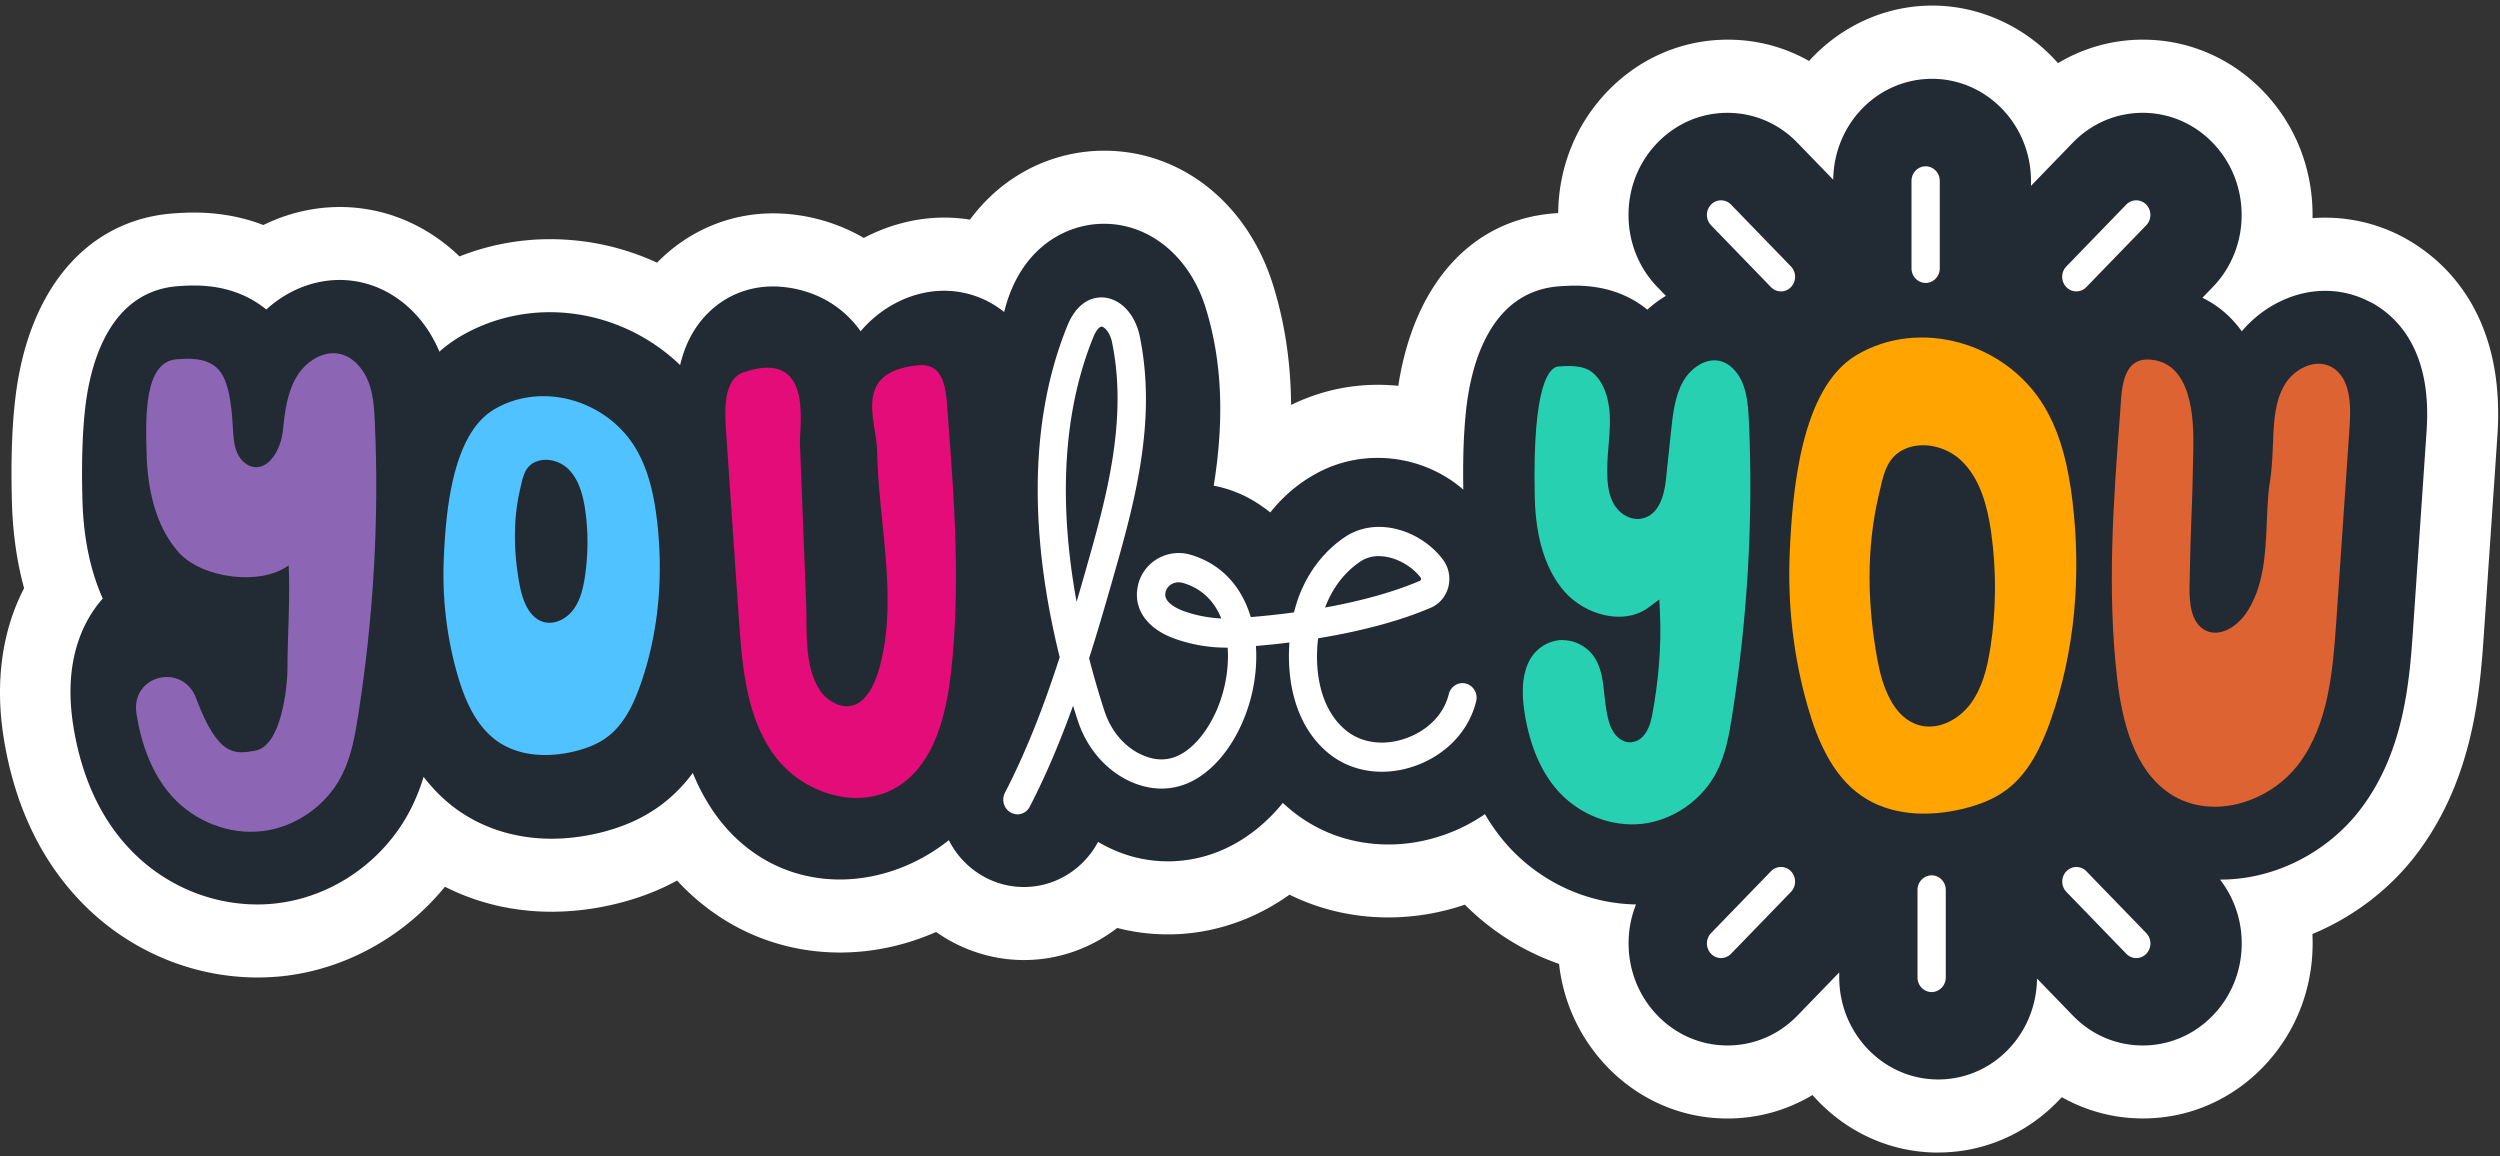
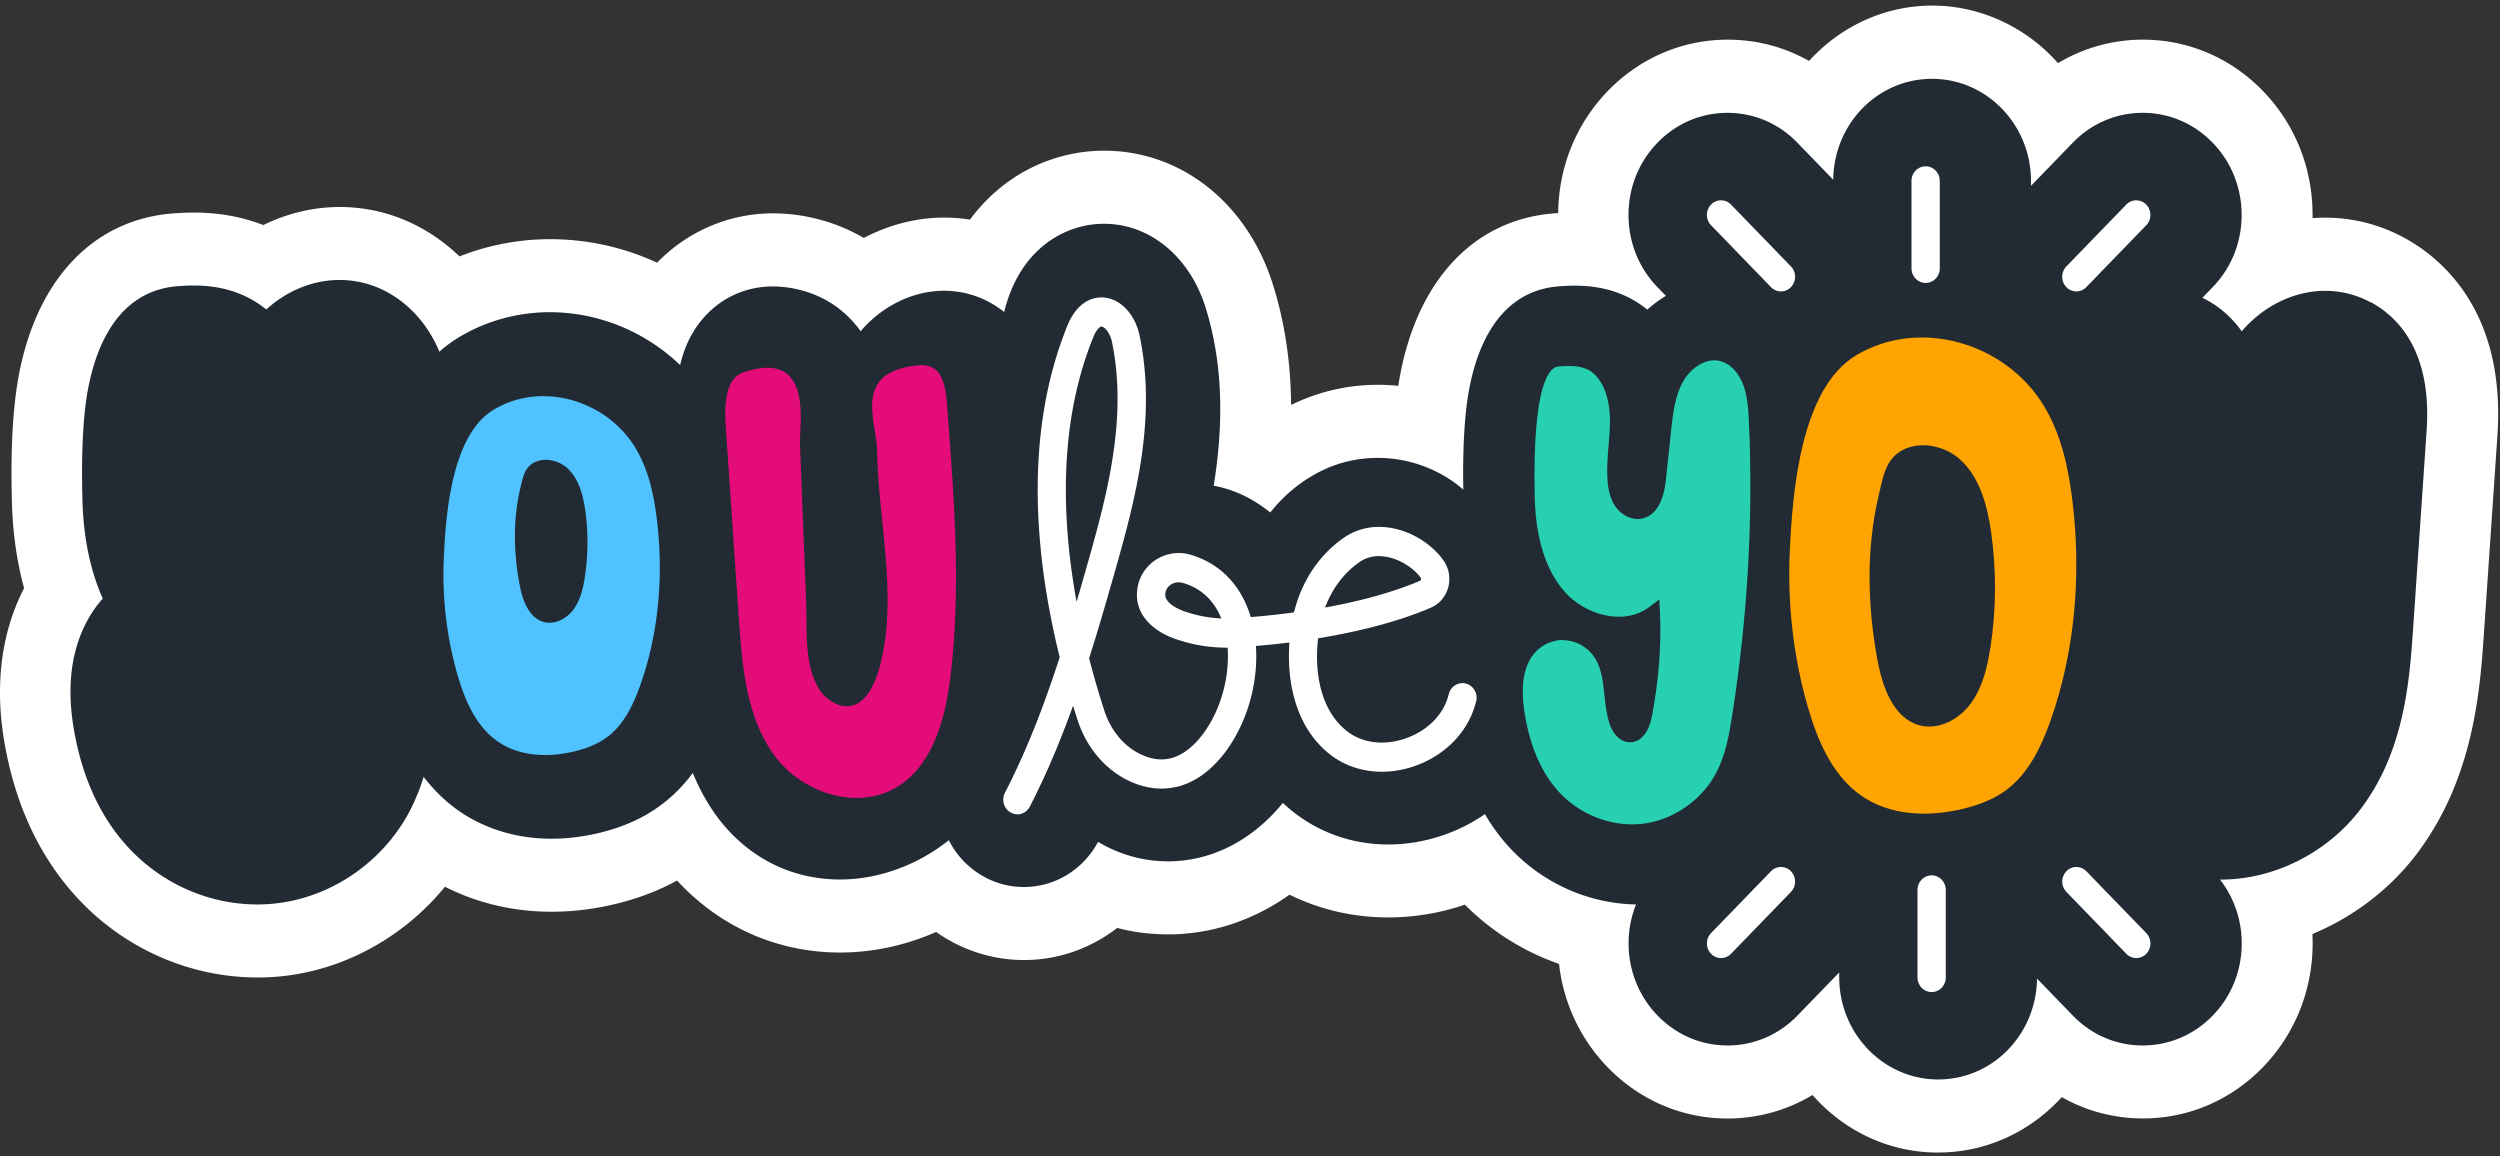
<svg xmlns="http://www.w3.org/2000/svg" width="294" height="136" fill="none">
  <rect width="100%" height="100%" fill="#333333" stroke="none" />
  <path fill="#fff" d="M227.918 135.542c-5.85 0-11.119-2.608-14.767-6.769a19.369 19.369 0 0 1-9.996 2.762c-5.326 0-10.337-2.144-14.101-6.031a20.706 20.706 0 0 1-5.709-12.148 29.183 29.183 0 0 1-11.077-6.967 27.942 27.942 0 0 1-8.991 1.501c-4.121 0-8.068-.918-11.633-2.676-3.881 2.762-8.31 4.367-12.955 4.633-.465.025-.897.034-1.329.034-2.045 0-4.039-.249-5.975-.755-3.116 2.411-6.947 3.775-10.969 3.775-3 0-5.974-.772-8.617-2.231a18.744 18.744 0 0 1-1.712-1.072c-3.598 1.587-7.453 2.419-11.309 2.419-5.094 0-9.996-1.458-14.176-4.221a26.797 26.797 0 0 1-4.978-4.247c-2.218 1.219-4.661 2.145-7.378 2.789a32.164 32.164 0 0 1-7.371.883c-4.487 0-8.758-1.012-12.548-2.942-4.686 5.748-11.492 9.617-18.804 10.484-1.072.128-2.16.188-3.233.188-8.11 0-15.93-3.509-21.447-9.634-4.379-4.848-7.204-11.076-8.4-18.49C-.614 80.29.233 74.183 2.834 69.172c-.872-3.191-1.354-6.649-1.437-10.33-.05-2.161-.166-7.232.415-12.07 1.52-12.793 8.443-20.892 18.514-21.672.93-.069 1.728-.103 2.51-.103 2.883 0 5.625.497 8.135 1.467 2.825-1.39 5.9-2.12 9.007-2.12 1.596 0 3.183.198 4.729.576 3.49.866 6.697 2.694 9.331 5.233a28.984 28.984 0 0 1 10.645-2.025c4.395 0 8.667.953 12.589 2.763 3.556-3.655 8.4-5.8 13.636-5.8.565 0 1.138.026 1.703.069 2.186.18 5.56.824 8.966 2.823 2.95-1.545 6.199-2.394 9.448-2.394 1.022 0 2.036.077 3.042.24 2.518-3.397 5.9-5.894 9.863-7.172a19.246 19.246 0 0 1 5.925-.935c9.082 0 16.885 6.211 19.868 15.829 1.371 4.418 2.069 9.077 2.111 14.07l.382-.18a23.05 23.05 0 0 1 9.814-2.188c.806 0 1.612.043 2.41.12 1.844-11.994 8.625-19.535 18.322-20.282.166-.008.324-.026.482-.034.05-5.43 2.119-10.519 5.842-14.362 3.764-3.887 8.775-6.031 14.101-6.031 3.399 0 6.665.866 9.556 2.505 3.648-4.007 8.808-6.512 14.509-6.512 5.7 0 11.118 2.608 14.766 6.77a19.375 19.375 0 0 1 9.996-2.763c5.327 0 10.338 2.144 14.102 6.03 3.772 3.887 5.841 9.06 5.841 14.56v.404a17.65 17.65 0 0 1 1.505-.06c3.249 0 6.464.823 9.315 2.384 4.495 2.463 11.899 8.769 10.918 23.25l-1.578 23.14c-.466 6.769-1.164 16.995-7.778 25.875-3.183 4.264-7.545 7.576-12.398 9.592.017.369.025.729.025 1.098 0 5.5-2.078 10.673-5.842 14.559-3.764 3.887-8.775 6.032-14.101 6.032-3.399 0-6.665-.867-9.556-2.505-3.648 4.006-8.808 6.511-14.509 6.511l-.041.009Z" />
  <path fill="#222A33" d="M278.839 35.583a11.24 11.24 0 0 0-5.409-1.381c-3.665 0-7.313 1.818-9.797 4.761-1.388-1.939-3.033-3.166-4.629-3.946l1.205-1.244c2.202-2.265 3.407-5.285 3.407-8.494 0-3.209-1.213-6.229-3.407-8.494-2.193-2.265-5.118-3.517-8.226-3.517-3.108 0-6.033 1.252-8.227 3.517l-4.911 5.07v-.574c0-6.623-5.218-12.011-11.633-12.011-6.415 0-11.55 5.31-11.625 11.865l-4.213-4.35c-2.194-2.273-5.119-3.517-8.227-3.517-3.107 0-6.032 1.252-8.226 3.517-2.202 2.265-3.407 5.285-3.407 8.494 0 3.209 1.213 6.229 3.407 8.494l.989 1.02a13.882 13.882 0 0 0-2.186 1.622c-2.285-1.87-5.143-2.823-8.492-2.823-.582 0-1.18.026-1.895.078-8.077.617-10.279 9.137-10.877 14.156-.424 3.577-.416 7.455-.374 9.755a14.755 14.755 0 0 0-1.836-1.365 15.511 15.511 0 0 0-8.26-2.367c-2.211 0-4.404.489-6.349 1.407-2.426 1.15-4.528 2.84-6.257 5.01a17.443 17.443 0 0 0-1.761-1.244 14.404 14.404 0 0 0-4.887-1.905c1.089-6.82 1.222-13.933-.955-20.934-1.861-5.988-6.548-9.866-11.949-9.866-1.164 0-2.327.18-3.441.55-2.285.737-6.381 2.925-8.151 9.248l-.15.575a12.33 12.33 0 0 0-1.67-1.116 11.246 11.246 0 0 0-5.41-1.381c-3.664 0-7.312 1.819-9.797 4.762-2.916-4.076-7.005-5.028-9.306-5.225-.35-.035-.69-.043-1.014-.043-4.645 0-8.6 2.814-10.329 7.335a16.058 16.058 0 0 0-.582 1.905c-4.08-3.912-9.58-6.212-15.323-6.212-3.739 0-7.395.996-10.553 2.866a15.79 15.79 0 0 0-2.434 1.776c-1.696-4.101-5.011-7.121-8.925-8.09a11.799 11.799 0 0 0-2.792-.344c-3.158 0-6.224 1.27-8.642 3.475-2.285-1.87-5.144-2.823-8.5-2.823-.582 0-1.18.026-1.895.078-8.077.617-10.28 9.137-10.878 14.156-.498 4.212-.398 8.845-.349 10.827.1 4.47.898 8.4 2.393 11.754-.09.103-.182.214-.274.317-2.119 2.548-4.395 7.172-3.182 14.705.922 5.731 3.033 10.459 6.282 14.053 3.955 4.385 9.556 6.898 15.364 6.898.765 0 1.537-.043 2.285-.137 6.648-.789 12.69-5.045 15.764-11.119a23.82 23.82 0 0 0 1.495-3.75c1.08 1.408 2.402 2.763 4.03 3.922 3.108 2.196 6.914 3.354 11.02 3.354 1.794 0 3.647-.223 5.508-.66 2.95-.704 5.402-1.81 7.487-3.398a17.77 17.77 0 0 0 3.607-3.68c1.446 3.526 3.772 7.146 7.603 9.669 2.842 1.878 6.19 2.865 9.697 2.865 4.579 0 9.158-1.707 12.814-4.624a10.06 10.06 0 0 0 4.121 4.29 9.735 9.735 0 0 0 4.704 1.218c3.639 0 6.971-2.034 8.725-5.31 2.509 1.492 5.293 2.29 8.226 2.29.291 0 .574 0 .881-.026 4.836-.266 9.265-2.728 12.622-6.846.358.334.723.652 1.105.96 3.191 2.566 7.105 3.93 11.31 3.93 2.243 0 4.487-.395 6.672-1.175a20.222 20.222 0 0 0 4.679-2.394 22.636 22.636 0 0 0 2.7 3.723c3.889 4.307 9.365 6.804 15.066 6.898a12.266 12.266 0 0 0-.873 4.573c0 3.209 1.213 6.229 3.407 8.494 2.194 2.265 5.119 3.517 8.227 3.517 3.107 0 6.032-1.252 8.226-3.517l4.911-5.071v.575c0 6.623 5.219 12.011 11.634 12.011s11.55-5.31 11.625-11.865l4.213 4.35c2.193 2.273 5.118 3.517 8.226 3.517 3.108 0 6.033-1.252 8.227-3.517 2.202-2.265 3.407-5.285 3.407-8.494a12.18 12.18 0 0 0-2.551-7.498h.124c6.307 0 12.639-3.226 16.52-8.434 5.093-6.82 5.659-15.151 6.074-21.234l1.579-23.139c.623-9.154-3.208-13.255-6.523-15.074l-.009.026Z" />
-   <path fill="#8D65B5" d="M17.237 53.214c.091 4.195 1.005 8.596 3.739 11.702s9.664 4.015 12.971 1.57c.191 3.904-.141 8.314-.141 12.217 0 1.785-.64 9.06-3.822 9.584-2.269.368-4.297.857-6.914-6.16-1.587-4.256-7.72-2.729-7.022 1.776 0 .042.017.085.017.128.565 3.518 1.811 7.01 4.163 9.618 2.676 2.96 6.73 4.555 10.628 4.092 3.897-.463 7.529-2.986 9.348-6.572 1.097-2.17 1.546-4.624 1.92-7.043 1.786-11.403 2.484-22.993 1.953-34.524-.075-1.613-.175-3.252-.765-4.745-.59-1.492-1.745-2.84-3.257-3.217-2.044-.506-4.18.91-5.244 2.78-1.072 1.87-1.32 4.11-1.553 6.271-.2 1.862-1.247 3.921-2.776 4.221-.88.172-1.795-.368-2.302-1.14-.507-.773-.673-1.725-.74-2.652-.149-2.299-.274-6.426-1.977-7.901-1.271-1.107-3.033-1.098-4.687-.97-3.847.292-3.64 6.795-3.54 10.99v-.025Z" />
  <path fill="#4FC2FF" d="M77.255 61.133c-.357-2.96-1.005-5.946-2.534-8.469-3.399-5.619-11.01-7.841-16.62-4.512-4.968 2.942-5.675 12.208-5.907 17.459a42.896 42.896 0 0 0 1.595 13.71c.864 3.003 2.185 6.074 4.695 7.841 2.568 1.81 5.958 1.94 8.991 1.219 1.413-.335 2.809-.85 3.972-1.733 1.928-1.459 3.05-3.792 3.864-6.109 2.177-6.168 2.725-12.886 1.944-19.407Zm-8.475 6.726c-.208 1.355-.54 2.745-1.355 3.835-.814 1.09-2.21 1.81-3.498 1.45-1.745-.498-2.493-2.6-2.834-4.436-.681-3.69-.78-7.558.083-11.23.3-1.253.474-2.488 1.646-3.089 1.263-.643 2.941-.24 3.947.712 1.304 1.236 1.803 3.132 2.06 4.942.366 2.59.341 5.233-.05 7.816Z" />
  <path fill="#E30C79" d="M111.831 79.132c-.573 5.01-1.936 10.519-6.049 13.239-4.637 3.062-11.301 1.046-14.658-3.458-3.332-4.461-3.84-10.45-4.23-16.07l-1.529-22.392c-.166-2.47-.216-5.894 2.07-6.666 8.3-2.831 6.555 6.186 6.639 8.357l.722 18.548c.142 3.57-.29 7.645 1.68 10.57 1.054 1.562 5.226 4.316 7.104-3.32 1.977-8.056-.291-16.61-.432-24.915-.058-3.552-3-9.326 4.877-10.072 3.382-.326 3.266 3.698 3.466 6.254.772 9.961 1.47 19.973.34 29.934v-.009Z" />
  <path fill="#28D0B2" d="M179.654 58.456c.092 4.195 1.006 8.597 3.74 11.702 2.734 3.106 7.686 4.385 10.985 1.94.191 3.903-.191 8.133-.931 11.968-.199 1.055-.714 2.342-1.753 2.35-.897 0-1.471-.986-1.72-1.878-.673-2.48-.332-5.294-1.629-7.499-.872-1.475-2.443-2.48-4.113-2.617-1.67-.137-3.382.592-4.471 1.897-1.703 2.041-1.72 5.053-1.288 7.704.566 3.517 1.812 7.01 4.164 9.617 2.675 2.96 6.73 4.556 10.628 4.093 3.897-.464 7.528-2.986 9.348-6.572 1.097-2.17 1.545-4.624 1.919-7.044 1.787-11.402 2.485-22.993 1.953-34.524-.075-1.612-.174-3.251-.764-4.744-.59-1.493-1.745-2.84-3.258-3.217-2.044-.506-4.179.91-5.243 2.78-1.072 1.87-1.321 4.11-1.554 6.271l-.59 5.594c-.166 1.596-.656 3.578-2.185 3.87-.881.17-1.795-.37-2.302-1.142-.507-.772-.673-1.724-.74-2.65-.149-2.3.299-4.59.291-6.89 0-2.3-.565-4.779-2.268-6.255-1.272-1.106-3.033-1.098-4.687-.97-3.847.293-3.64 12.038-3.54 16.233l.008-.017Z" />
  <path fill="#222A33" d="M191.946 98.66c-3.673 0-7.371-1.63-9.905-4.445-2.227-2.47-3.698-5.851-4.38-10.055-.59-3.68-.099-6.512 1.48-8.408 1.263-1.518 3.24-2.36 5.168-2.196 1.928.163 3.748 1.321 4.753 3.028.898 1.528 1.089 3.252 1.272 4.916.108.987.207 1.914.448 2.797.166.627.532 1.253.906 1.253.432 0 .789-.84.947-1.665.665-3.474.997-7.095.956-10.346-3.69 1.715-8.293.051-10.819-2.814-2.501-2.84-3.839-6.967-3.956-12.26-.174-7.8.158-16.79 4.313-17.108 1.878-.146 3.814-.103 5.285 1.175 2.111 1.828 2.559 4.77 2.568 6.916 0 1.03-.083 2.05-.166 3.045-.109 1.313-.208 2.548-.133 3.792.066 1.004.249 1.708.59 2.223.365.557.963.875 1.454.78.997-.197 1.379-1.801 1.512-3.123l.59-5.593c.224-2.137.482-4.548 1.662-6.615 1.138-1.982 3.548-3.827 6.157-3.183 1.646.403 3.083 1.801 3.839 3.723.624 1.587.748 3.278.823 5.028.524 11.385-.141 23.061-1.961 34.704-.399 2.556-.856 5.036-2.003 7.31-1.944 3.834-5.775 6.528-9.988 7.026-.473.06-.955.086-1.429.086l.017.008Zm-8.119-23.406c-1.296 0-2.584.601-3.423 1.614-1.239 1.492-1.612 3.852-1.106 7.009.624 3.87 1.953 6.958 3.956 9.171 2.509 2.789 6.323 4.247 9.93 3.827 3.623-.43 7.038-2.832 8.708-6.117 1.039-2.042 1.463-4.376 1.837-6.787 1.803-11.53 2.459-23.087 1.944-34.352-.075-1.656-.183-3.131-.706-4.461-.557-1.416-1.554-2.428-2.684-2.703-1.72-.42-3.482.875-4.338 2.385-.997 1.742-1.23 3.964-1.437 5.929l-.59 5.594c-.291 2.754-1.255 4.306-2.859 4.624-1.138.223-2.401-.378-3.141-1.502-.673-1.02-.823-2.247-.881-3.07-.091-1.374.025-2.738.133-4.05.075-.953.158-1.94.158-2.892 0-1.458-.266-4.118-1.978-5.602-.955-.832-2.326-.91-4.088-.772-.939.068-3.083 1.716-2.775 15.357.108 4.864 1.296 8.614 3.523 11.145 2.352 2.668 6.889 4.04 9.888 1.819l1.239-.919.074 1.57c.183 3.733-.149 8.057-.947 12.175-.374 1.922-1.305 3.028-2.559 3.046h-.017c-1.13 0-2.086-.961-2.509-2.506-.275-1.012-.391-2.059-.499-3.063-.166-1.552-.332-3.01-1.039-4.212-.731-1.244-2.061-2.093-3.473-2.214-.117-.008-.233-.017-.349-.017l.008-.026Z" />
  <path fill="#FFA400" d="M243.731 58.987c-.473-3.92-1.329-7.893-3.357-11.239-4.512-7.455-14.608-10.406-22.053-5.988-6.59 3.912-7.537 16.198-7.845 23.164-.274 6.135.424 12.312 2.119 18.197 1.147 3.99 2.9 8.057 6.233 10.407 3.406 2.411 7.902 2.566 11.924 1.613 1.87-.446 3.723-1.124 5.268-2.299 2.56-1.939 4.039-5.028 5.127-8.108 2.892-8.184 3.615-17.107 2.584-25.746Zm-9.664 17.168c-.357 2.35-.939 4.745-2.343 6.623-1.404 1.88-3.822 3.132-6.041 2.506-3.016-.858-4.313-4.488-4.894-7.662-1.18-6.374-1.347-13.05.149-19.39.507-2.161.815-4.29 2.85-5.327 2.178-1.116 5.078-.42 6.823 1.227 2.26 2.127 3.116 5.405 3.556 8.528.623 4.47.59 9.034-.091 13.495h-.009Z" />
-   <path fill="#DD6333" d="M248.965 79.681c.59 5.182 1.994 10.87 6.257 13.676 4.795 3.166 11.675 1.081 15.149-3.569 3.44-4.616 3.971-10.793 4.37-16.601l1.579-23.139c.175-2.557.058-5.688-2.135-6.89-1.92-1.055-4.404.207-5.535 2.128-1.121 1.914-1.246 4.264-1.329 6.504-.249 6.391-.499 3.26-.748 9.651-.141 3.69-.357 7.602-2.401 10.63-1.089 1.613-3.142 2.943-4.837 2.05-1.687-.883-1.878-3.242-1.844-5.19.149-8.58.299-7.652.448-16.232.067-3.672-.232-10.004-5.044-10.407-3.498-.291-3.382 3.827-3.581 6.46-.798 10.296-1.521 20.634-.349 30.938v-.009Z" />
  <path fill="#fff" d="M119.644 95.76c-.266 0-.532-.07-.781-.207-.806-.446-1.114-1.484-.682-2.325 2.634-5.104 4.662-10.45 6.44-15.94-2.9-11.703-4.288-26.193.898-38.977 1.321-3.251 3.473-3.406 4.337-3.32 1.978.189 3.648 2.008 4.172 4.521 2.094 10.124-.707 19.956-3.183 28.639-.872 3.045-1.77 6.151-2.767 9.257.565 2.196 1.18 4.28 1.811 6.22.748 2.29 2.294 4.144 4.247 5.07 1.479.704 2.842.798 4.154.275 1.895-.755 3.723-2.883 4.895-5.705.947-2.291 1.346-4.814 1.188-7.104a18.244 18.244 0 0 1-6.116-1.013c-3.199-1.115-4.886-3.328-4.504-5.91a4.847 4.847 0 0 1 2.144-3.39 4.952 4.952 0 0 1 4.163-.6c2.9.866 5.119 2.822 6.407 5.654.241.531.449 1.08.623 1.664a99.826 99.826 0 0 0 5.086-.55c.897-3.697 3-6.828 5.933-8.827 3.831-2.608 9.082-.747 11.592 2.634.681.918.905 2.084.623 3.208-.291 1.107-1.039 2-2.069 2.437-3.548 1.527-8.085 2.745-13.246 3.595-.448 3.826.2 8.347 3.333 10.87 1.828 1.467 4.453 1.801 7.029.875 2.576-.918 4.446-2.857 5.003-5.174.224-.918 1.122-1.475 2.011-1.252.889.231 1.437 1.158 1.213 2.076-.831 3.449-3.498 6.289-7.138 7.593-3.64 1.304-7.437.772-10.154-1.416-3.956-3.183-5.003-8.476-4.67-13.083-1.28.163-2.601.3-3.939.411.191 2.823-.291 5.869-1.454 8.666-1.538 3.706-4.006 6.46-6.756 7.55-2.136.849-4.462.72-6.739-.36-2.784-1.33-4.969-3.913-6.008-7.096-.183-.566-.366-1.15-.548-1.733-1.455 4.05-3.116 8.047-5.086 11.865-.299.584-.872.91-1.471.91l.009-.009Zm18.979-27.283c-.333 0-.657.094-.931.274-.249.163-.573.48-.648 1.021-.175 1.184 1.703 1.939 2.285 2.136 1.38.48 2.834.755 4.296.824-.05-.12-.1-.24-.149-.352-.89-1.939-2.344-3.226-4.33-3.818a1.826 1.826 0 0 0-.515-.077l-.008-.008Zm23.549-3.08c-.781 0-1.545.197-2.227.66-1.853 1.261-3.282 3.14-4.113 5.388 4.329-.78 8.135-1.853 11.143-3.14.025-.009.1-.043.133-.154a.255.255 0 0 0-.05-.232c-.98-1.321-2.975-2.514-4.894-2.514l.008-.008Zm-32.64-26.983c-.191 0-.582.318-.956 1.227-4.055 9.986-3.78 21.217-1.969 31.135a377.32 377.32 0 0 0 1.039-3.603c2.36-8.288 5.044-17.683 3.124-26.949-.232-1.115-.872-1.784-1.23-1.818h-.016l.008.008ZM227.161 116.667c-.914 0-1.662-.772-1.662-1.715v-10.296c0-.944.748-1.716 1.662-1.716.914 0 1.662.772 1.662 1.716v10.296c0 .943-.748 1.715-1.662 1.715ZM251.225 112.669c-.424 0-.848-.171-1.172-.506l-7.046-7.275a1.757 1.757 0 0 1 0-2.428 1.628 1.628 0 0 1 2.351 0l7.047 7.275a1.76 1.76 0 0 1 0 2.428 1.629 1.629 0 0 1-1.172.506h-.008ZM202.39 112.669c-.424 0-.848-.171-1.172-.506a1.76 1.76 0 0 1 0-2.428l7.047-7.275a1.628 1.628 0 0 1 2.351 0 1.76 1.76 0 0 1 0 2.428l-7.046 7.275a1.629 1.629 0 0 1-1.172.506h-.008ZM226.455 33.275c-.914 0-1.662-.772-1.662-1.716V21.272c0-.943.748-1.715 1.662-1.715.914 0 1.662.772 1.662 1.716v10.286c0 .944-.748 1.716-1.662 1.716ZM209.436 34.27c-.424 0-.847-.171-1.171-.506l-7.047-7.275a1.76 1.76 0 0 1 0-2.428 1.629 1.629 0 0 1 2.352 0l7.046 7.275a1.76 1.76 0 0 1 0 2.428 1.63 1.63 0 0 1-1.171.506h-.009ZM244.172 34.27a1.63 1.63 0 0 1-1.172-.506 1.76 1.76 0 0 1 0-2.428l7.047-7.275a1.628 1.628 0 0 1 2.351 0c.649.669.649 1.759 0 2.428l-7.046 7.275a1.63 1.63 0 0 1-1.172.506h-.008Z" />
</svg>